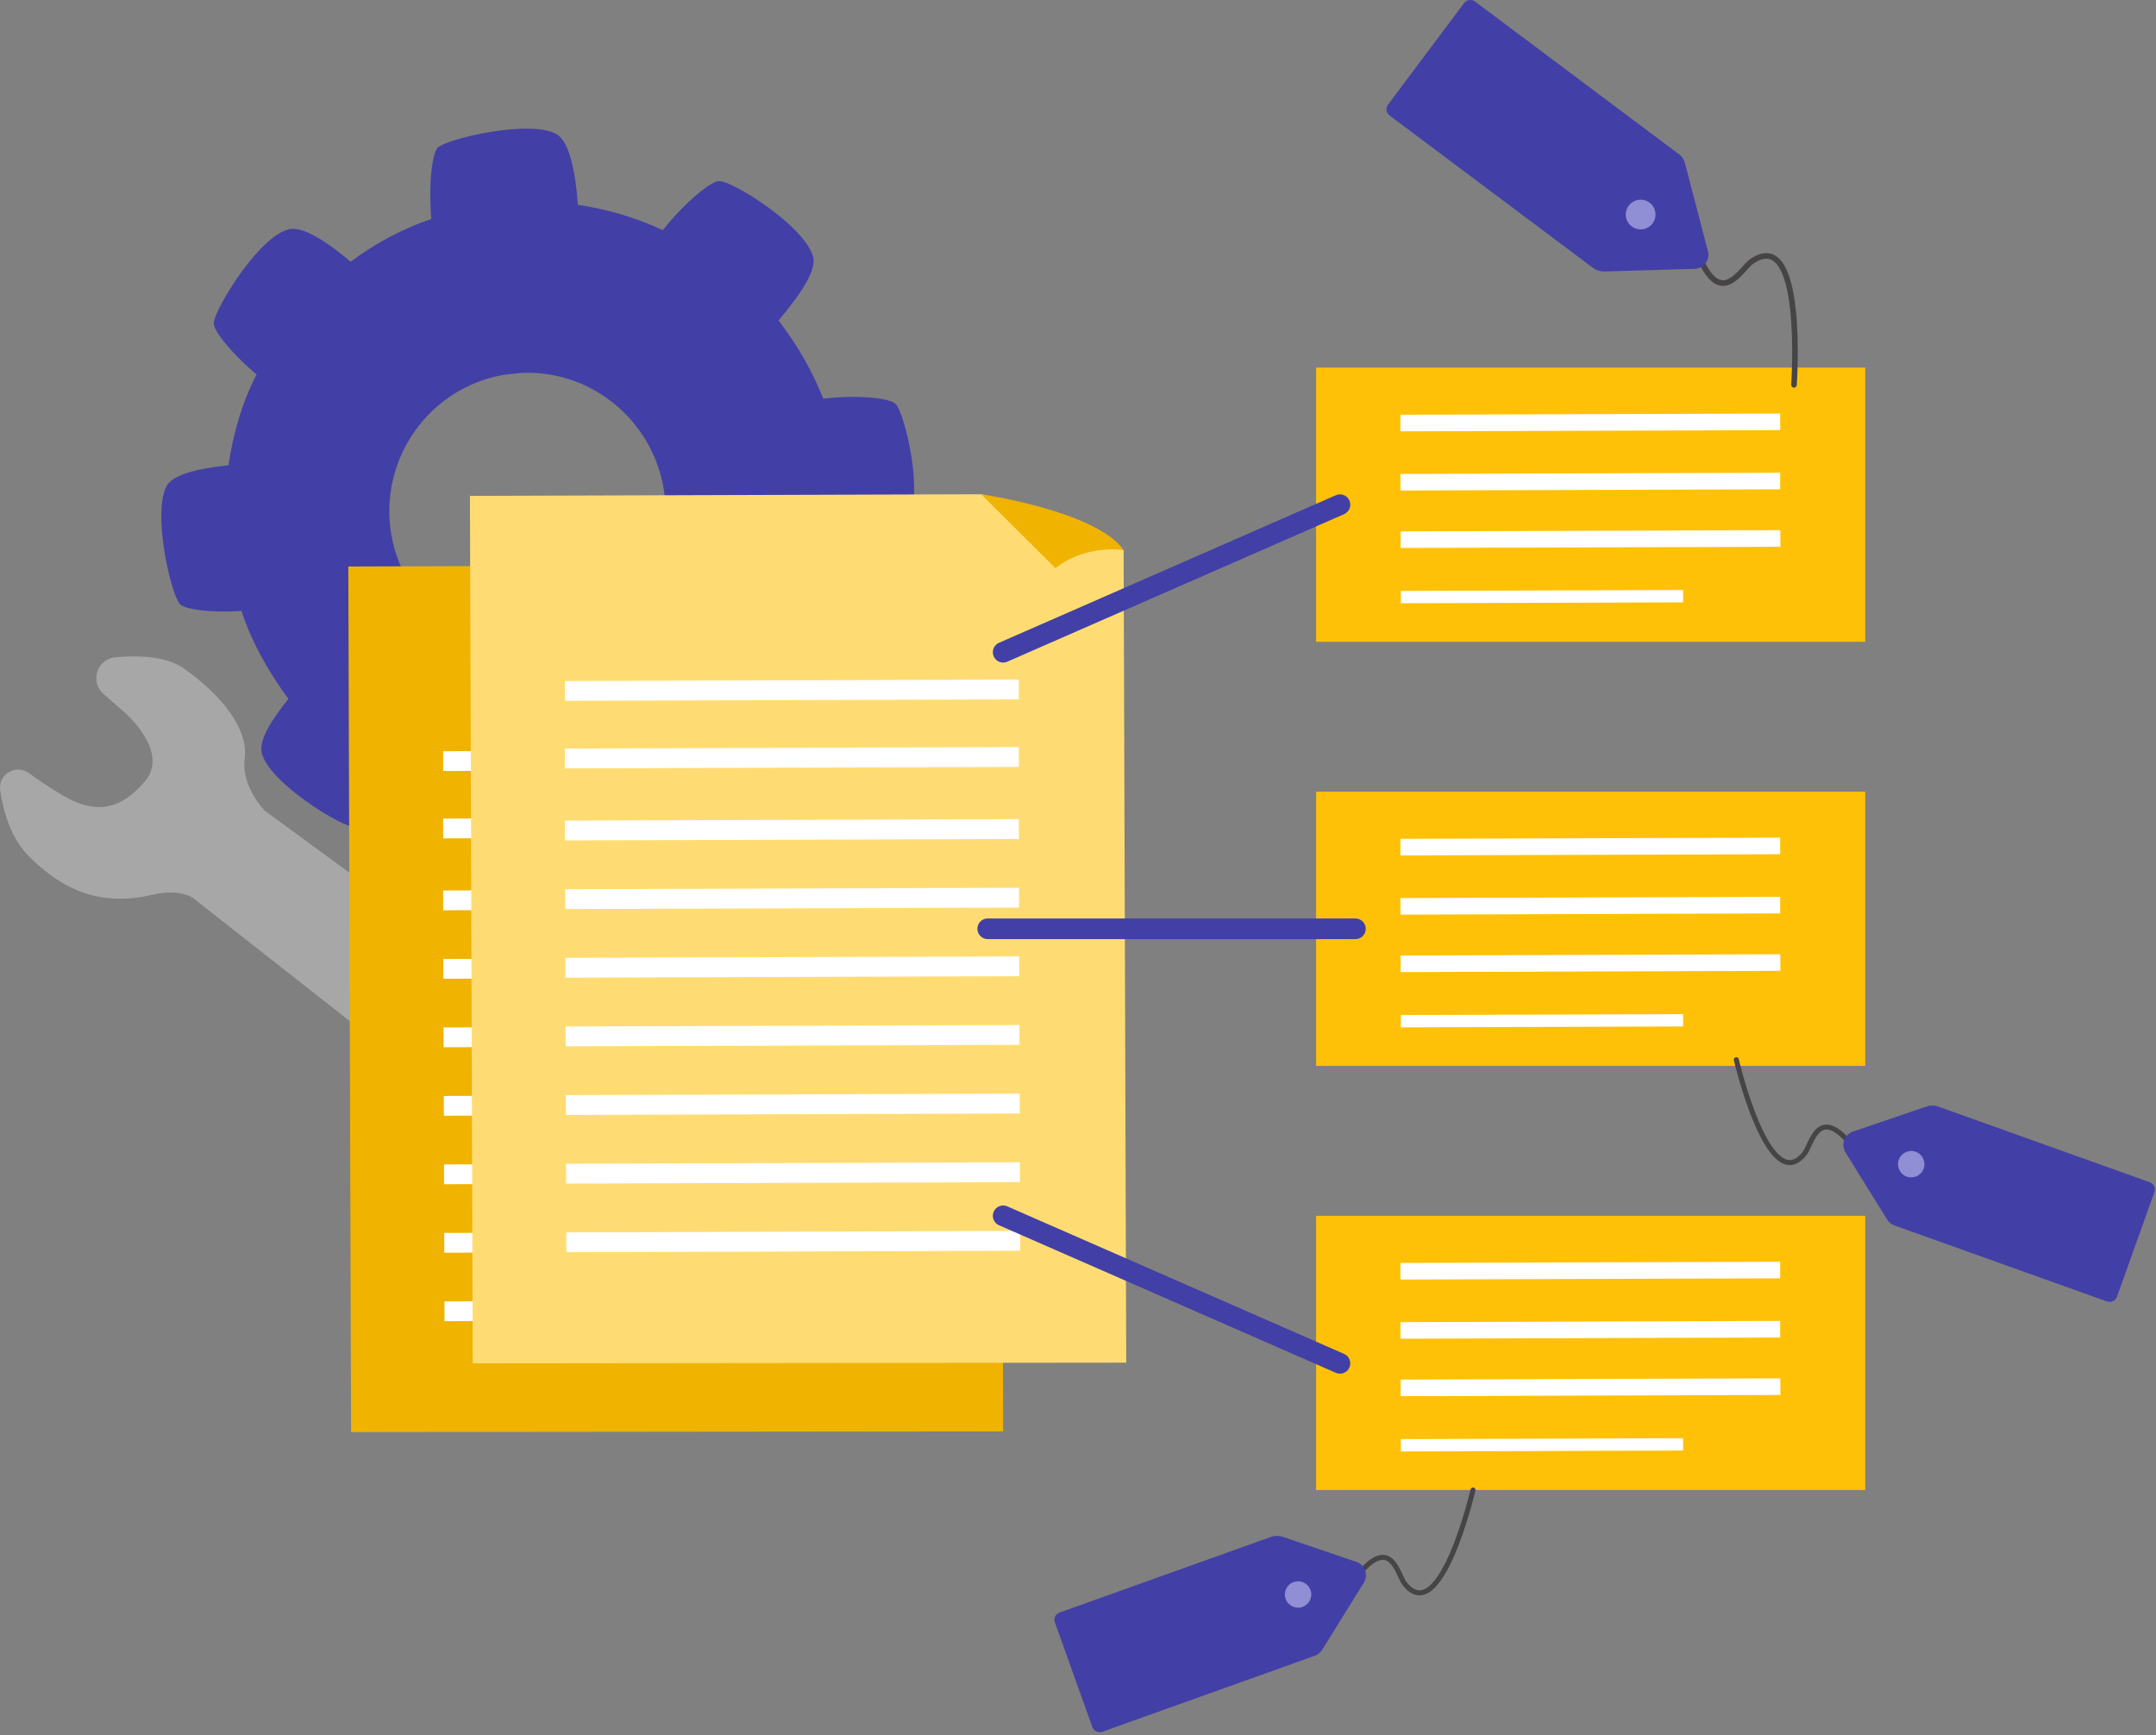
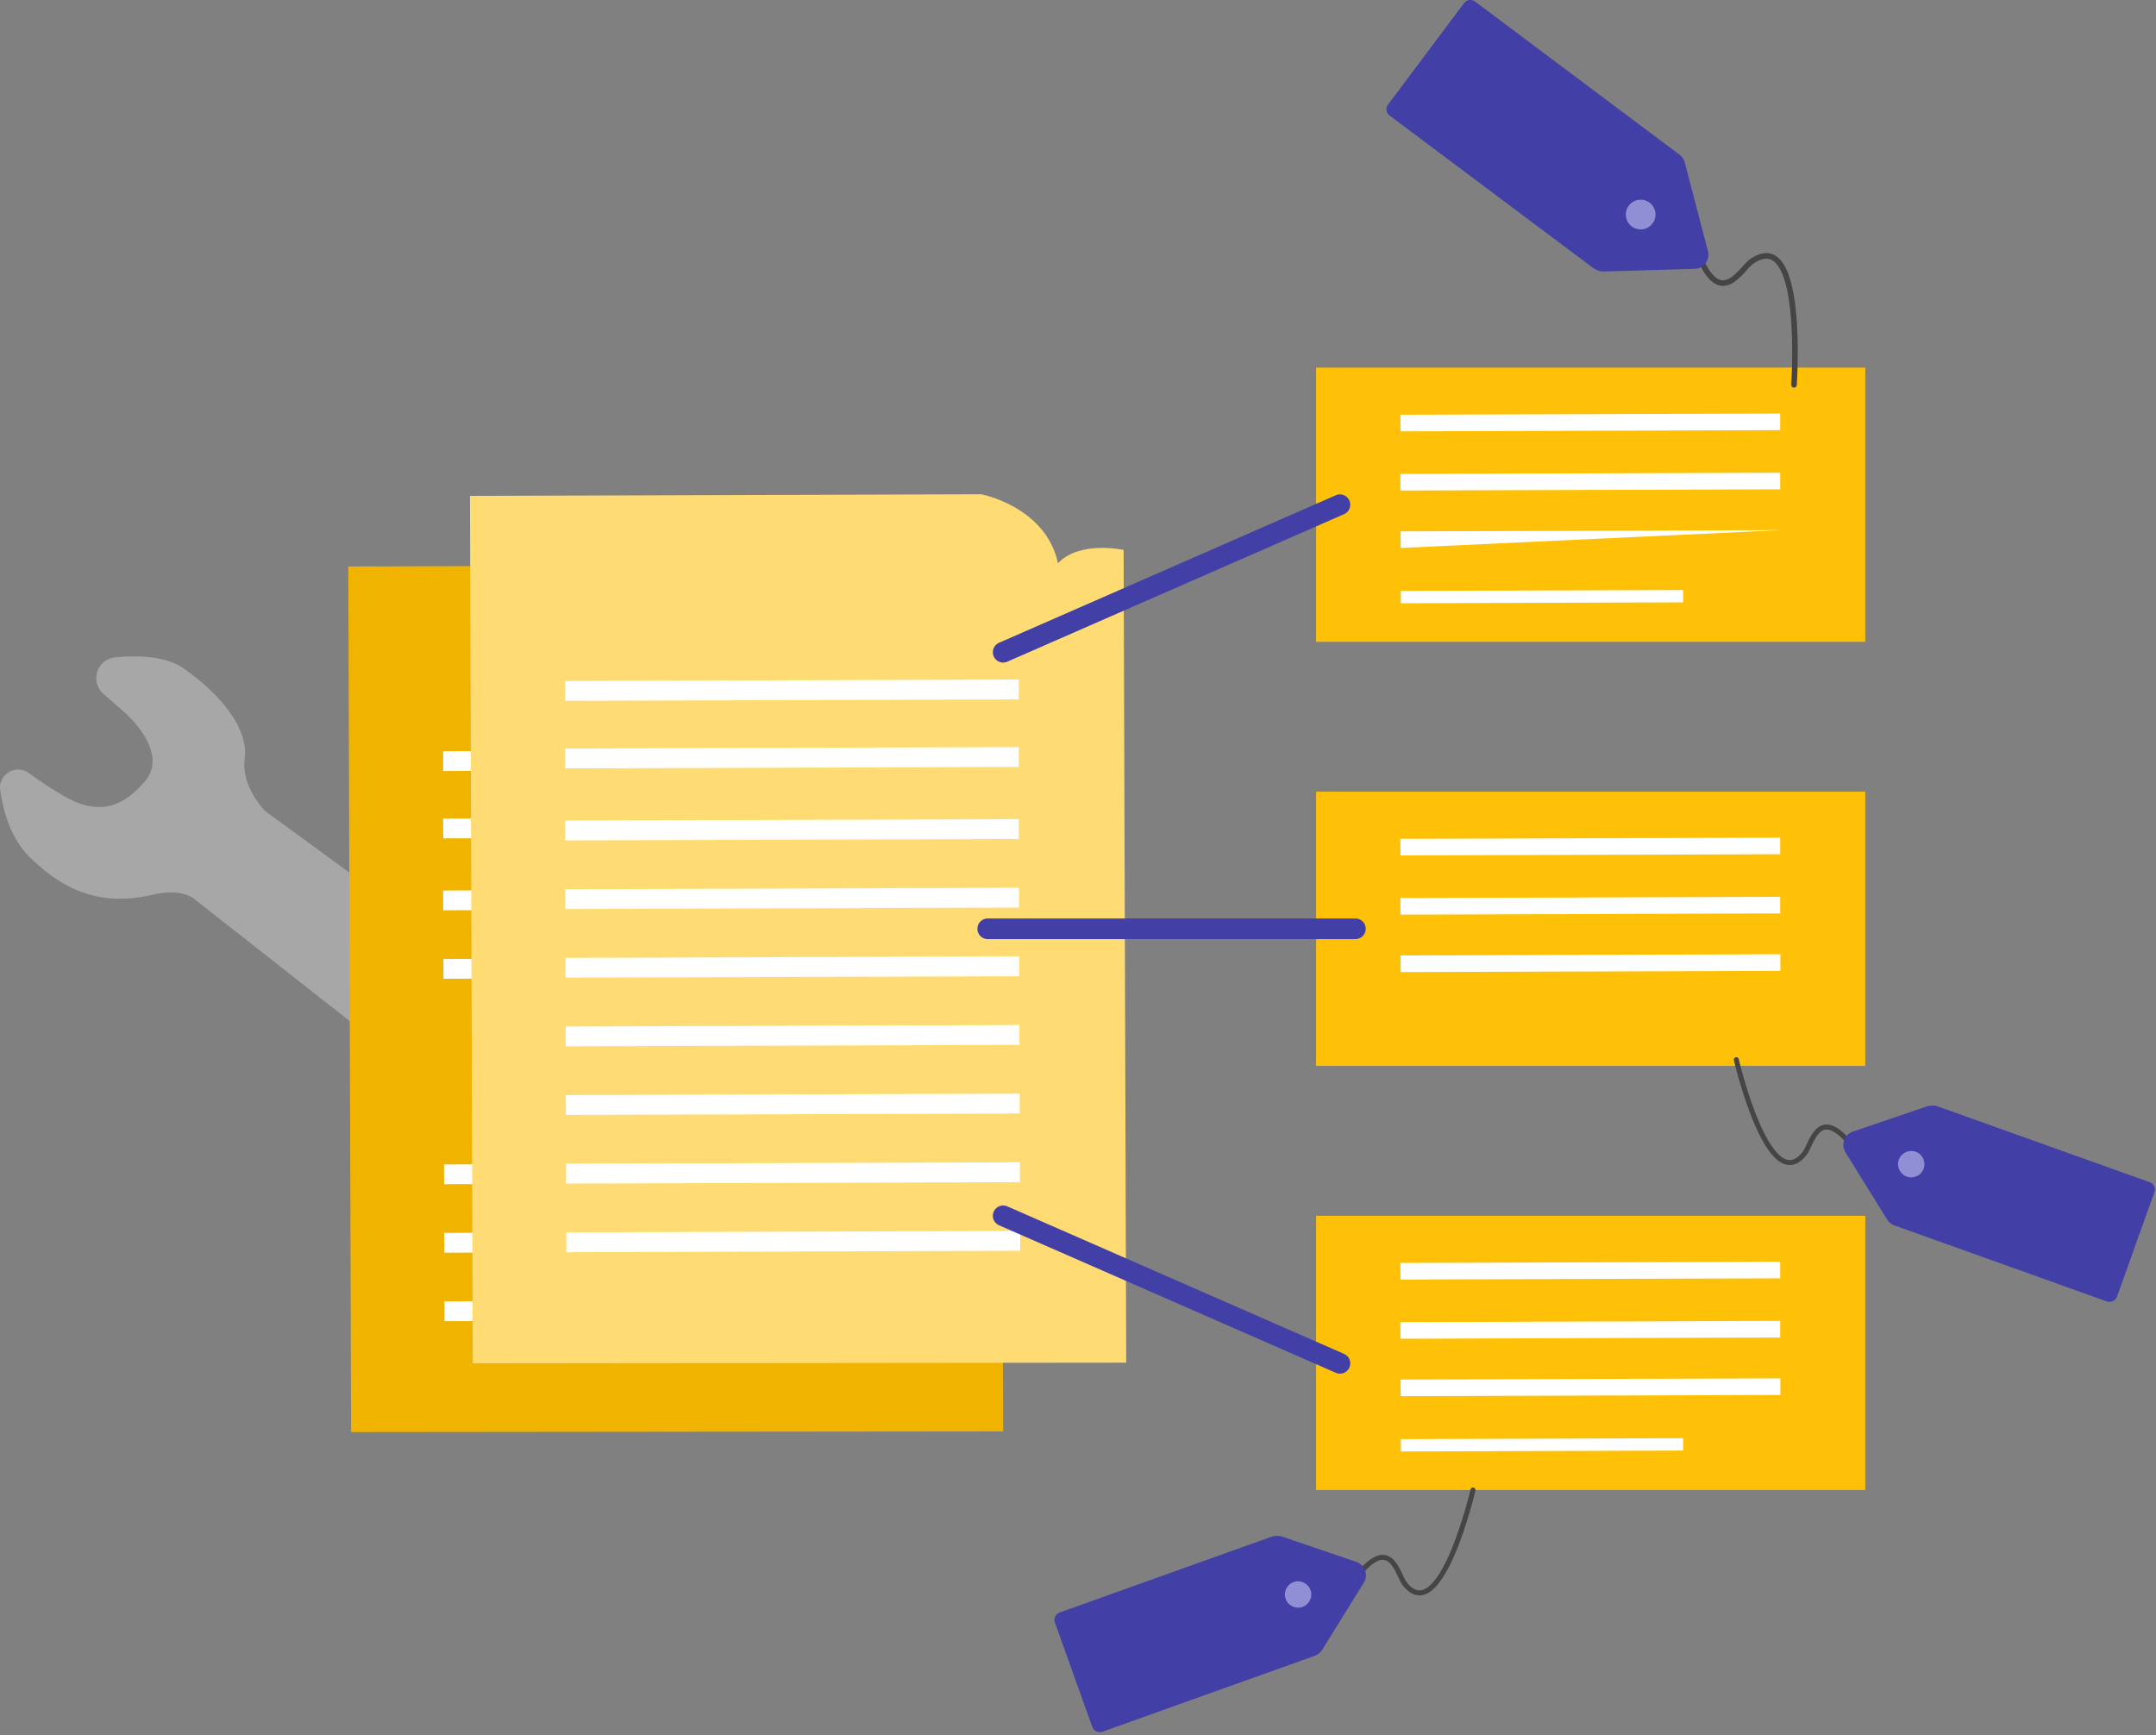
<svg xmlns="http://www.w3.org/2000/svg" width="100%" height="100%" viewBox="0 0 656 528" version="1.1" xml:space="preserve" style="fill-rule:evenodd;clip-rule:evenodd;stroke-linecap:round;stroke-linejoin:round;stroke-miterlimit:1.5;">
  <rect x="0" y="0" width="656" height="528" fill="#808080" stroke="none" />
  <g transform="matrix(1,0,0,1,-4.34667e-05,-0)">
    <path d="M59.604,273.946L170.03,360.675C170.03,360.675 187.796,372.361 200.403,359.423C211.849,347.676 201.46,337.306 197.146,333.075C192.071,328.097 80.585,246.717 80.585,246.717C80.585,246.717 73.309,239.361 74.447,230.923C75.683,221.746 67.333,211.456 55.923,203.406C50.636,199.675 42.276,199.356 35.109,200.005C32.562,200.226 30.394,201.949 29.603,204.38C28.812,206.811 29.552,209.479 31.48,211.157C34.885,214.138 37.854,216.721 37.854,216.721C37.854,216.721 52.003,228.853 43.942,237.936C38.756,243.782 31.68,249.348 19.42,242.211C15.276,239.799 11.776,237.44 8.919,235.336C7.135,233.946 4.683,233.785 2.732,234.929C0.781,236.072 -0.277,238.29 0.063,240.526C1.069,247.332 3.458,255.293 8.881,260.647C16.352,268.022 27.818,276.683 46.156,272.306C56.007,269.957 59.604,273.946 59.604,273.946Z" style="fill:rgb(167,167,167);" />
-     <path d="M167.676,196.884C144.871,200.804 122.988,185.479 119.067,162.674C115.147,139.869 130.471,117.986 153.276,114.065L158.34,113.498C181.448,112.278 201.233,130.231 202.49,153.676C203.146,174.796 188.456,193.19 167.676,196.884ZM272.541,122.931C270.626,121.094 261.284,120.089 250.481,121.299C247.135,112.786 242.477,104.761 236.881,97.526C242.915,90.356 248.835,82.173 247.331,77.897C244.585,68.634 222.89,54.997 218.801,55.113C216.4,55.04 208.565,61.386 201.67,70.021C193.376,66.164 184.896,63.694 175.854,62.314C175.133,52.824 173.362,43.109 169.346,40.824C161.314,36.254 136.335,42.127 133.223,44.869C131.387,46.783 130.382,56.125 131.216,66.628C122.328,69.674 114.266,73.995 106.692,79.629C99.898,73.895 92.128,68.612 87.815,69.778C78.513,72.187 65.252,94.181 65.03,98.308C64.957,100.709 70.515,107.607 78.061,113.941C73.567,122.648 70.873,132.178 69.531,141.558C61.091,142.503 53.064,144.085 50.741,147.763C46.209,156.133 52.083,181.112 54.786,183.886C56.325,185.423 64.316,186.579 73.469,185.896C76.591,195.46 81.7,204.459 87.747,212.669C82.651,219.051 78.567,225.319 79.696,229.294C82.066,238.258 104.099,251.857 108.188,251.741C110.588,251.814 116.549,247.045 122.659,240.55C131.703,245.007 141.947,247.962 151.964,248.891C152.871,256.993 154.378,264.345 158.018,266.33C166.05,270.9 191.03,265.027 194.141,262.286C196.015,260.709 196.834,252.755 196.113,243.264C205.301,239.843 213.963,234.771 221.798,228.425C228.555,233.821 235.198,238.205 239.174,237.076C248.438,234.33 261.737,212.673 261.996,208.884C261.732,206.521 256.511,199.585 248.591,192.952C252.409,184.32 254.765,174.827 255.77,165.485C264.885,164.465 273.962,163.107 275.91,159.129C281.492,150.984 275.244,125.704 272.541,122.931Z" style="fill:rgb(66,64,166);fill-rule:nonzero;" />
    <path d="M261.213,171.884L105.98,172.381L106.824,435.775L305.229,435.567L304.439,188.794C304.439,188.794 291.055,185.845 284.524,192.839C280.805,175.61 261.213,171.884 261.213,171.884Z" style="fill:rgb(239,179,0);" />
    <path d="M261.213,171.884C261.213,171.884 296.047,176.925 304.439,188.794C291.424,187.4 283.757,194.337 283.757,194.337L261.213,171.884Z" style="fill:rgb(190,143,0);" />
    <path d="M272.612,270.529L134.832,270.971L134.851,276.991L272.632,276.55L272.612,270.529Z" style="fill:white;" />
    <path d="M272.612,248.655L134.832,249.096L134.851,255.117L272.632,254.675L272.612,248.655Z" style="fill:white;" />
    <path d="M272.612,228.147L134.832,228.589L134.851,234.609L272.632,234.168L272.612,228.147Z" style="fill:white;" />
    <path d="M273.013,395.568L135.232,396.009L135.252,402.03L273.032,401.589L273.013,395.568Z" style="fill:white;" />
    <path d="M272.946,374.728L135.166,375.17L135.185,381.19L272.966,380.749L272.946,374.728Z" style="fill:white;" />
    <path d="M272.88,353.888L135.099,354.33L135.118,360.35L272.899,359.909L272.88,353.888Z" style="fill:white;" />
-     <path d="M272.813,333.049L135.032,333.49L135.051,339.51L272.832,339.069L272.813,333.049Z" style="fill:white;" />
-     <path d="M272.746,312.209L134.966,312.65L134.985,318.671L272.765,318.23L272.746,312.209Z" style="fill:white;" />
    <path d="M272.679,291.369L134.899,291.811L134.918,297.831L272.698,297.39L272.679,291.369Z" style="fill:white;" />
    <path d="M298.559,150.398L142.993,150.897L143.839,414.856L342.67,414.648L341.878,167.345C341.878,167.345 328.465,164.389 321.92,171.398C318.193,154.132 298.559,150.398 298.559,150.398Z" style="fill:rgb(255,220,115);" />
-     <path d="M298.559,150.398C298.559,150.398 333.467,155.451 341.878,167.345C328.836,165.948 321.152,172.899 321.152,172.899L298.559,150.398Z" style="fill:rgb(239,179,0);" />
    <path d="M309.983,249.255L171.907,249.698L171.926,255.731L310.002,255.289L309.983,249.255Z" style="fill:white;" />
    <path d="M309.983,227.334L171.907,227.776L171.926,233.81L310.002,233.367L309.983,227.334Z" style="fill:white;" />
    <path d="M309.983,206.782L171.907,207.225L171.926,213.258L310.002,212.816L309.983,206.782Z" style="fill:white;" />
    <path d="M310.384,374.562L172.308,375.004L172.328,381.038L310.404,380.595L310.384,374.562Z" style="fill:white;" />
    <path d="M310.317,353.677L172.241,354.12L172.261,360.153L310.337,359.711L310.317,353.677Z" style="fill:white;" />
    <path d="M310.25,332.793L172.175,333.235L172.194,339.269L310.27,338.826L310.25,332.793Z" style="fill:white;" />
    <path d="M310.184,311.908L172.108,312.351L172.127,318.384L310.203,317.942L310.184,311.908Z" style="fill:white;" />
    <path d="M310.117,291.024L172.041,291.467L172.06,297.5L310.136,297.058L310.117,291.024Z" style="fill:white;" />
    <path d="M310.05,270.139L171.974,270.582L171.993,276.615L310.069,276.173L310.05,270.139Z" style="fill:white;" />
    <rect x="400.449" y="369.962" width="167.086" height="83.432" style="fill:rgb(255,193,7);" />
    <path d="M512.106,437.639L426.218,437.915L426.23,441.668L512.118,441.392L512.106,437.639Z" style="fill:white;" />
    <path d="M541.7,419.422L426.161,419.792L426.177,424.841L541.716,424.471L541.7,419.422Z" style="fill:white;" />
    <path d="M541.643,401.946L426.104,402.316L426.12,407.364L541.659,406.994L541.643,401.946Z" style="fill:white;" />
    <path d="M541.643,383.934L426.104,384.304L426.12,389.353L541.659,388.983L541.643,383.934Z" style="fill:white;" />
    <rect x="400.449" y="240.912" width="167.086" height="83.432" style="fill:rgb(255,193,7);" />
-     <path d="M512.106,308.59L426.218,308.864L426.23,312.618L512.118,312.343L512.106,308.59Z" style="fill:white;" />
    <path d="M541.7,290.371L426.161,290.741L426.177,295.79L541.716,295.419L541.7,290.371Z" style="fill:white;" />
    <path d="M541.643,272.895L426.104,273.265L426.12,278.314L541.659,277.944L541.643,272.895Z" style="fill:white;" />
    <path d="M541.643,254.884L426.104,255.254L426.12,260.302L541.659,259.932L541.643,254.884Z" style="fill:white;" />
    <rect x="400.449" y="111.861" width="167.086" height="83.432" style="fill:rgb(255,193,7);" />
    <path d="M512.106,179.539L426.218,179.814L426.23,183.567L512.118,183.292L512.106,179.539Z" style="fill:white;" />
-     <path d="M541.7,161.321L426.161,161.691L426.177,166.74L541.716,166.369L541.7,161.321Z" style="fill:white;" />
+     <path d="M541.7,161.321L426.161,161.691L426.177,166.74L541.7,161.321Z" style="fill:white;" />
    <path d="M541.643,143.845L426.104,144.215L426.12,149.264L541.659,148.894L541.643,143.845Z" style="fill:white;" />
    <path d="M541.643,125.834L426.104,126.204L426.12,131.252L541.659,130.882L541.643,125.834Z" style="fill:white;" />
    <path d="M305.229,369.962L407.704,414.856" style="fill:none;stroke:rgb(66,64,166);stroke-width:6.28px;" />
    <path d="M300.528,282.627L412.408,282.627" style="fill:none;stroke:rgb(66,64,166);stroke-width:6.28px;" />
    <path d="M305.229,198.472L407.704,153.577" style="fill:none;stroke:rgb(66,64,166);stroke-width:6.28px;" />
    <g>
      <path d="M545.849,117.105C545.849,117.105 549.286,68.381 533.005,79.529C529.786,81.734 523.75,93.937 517.108,78.313" style="fill:none;stroke:rgb(70,68,68);stroke-width:1.7px;" />
    </g>
    <g>
      <g>
        <path d="M484.688,81.504C485.688,82.254 486.912,82.646 488.163,82.612C493.348,82.455 507.73,82.038 515.635,81.807C516.947,81.766 518.172,81.136 518.959,80.086C519.739,79.044 520,77.691 519.67,76.421C517.622,68.563 513.843,54.135 512.626,49.459C512.371,48.494 511.788,47.637 510.982,47.033C502.984,41.042 458.691,7.863 448.843,0.486C447.771,-0.317 446.251,-0.104 445.446,0.972C440.869,7.081 426.788,25.879 422.299,31.871C421.928,32.367 421.77,32.983 421.864,33.592C421.946,34.204 422.276,34.753 422.765,35.12C432.332,42.286 475.906,74.926 484.688,81.504Z" style="fill:rgb(66,64,166);" />
      </g>
      <g>
        <path d="M501.906,61.668C499.91,60.172 497.074,60.579 495.579,62.576C494.083,64.573 494.49,67.408 496.486,68.904C498.483,70.399 501.318,69.992 502.814,67.996C504.31,65.999 503.903,63.164 501.906,61.668Z" style="fill:rgb(144,142,212);" />
      </g>
    </g>
    <g>
      <path d="M528.303,322.457C528.303,322.457 538.156,364.755 549.067,351.015C551.223,348.298 553.152,336.347 562.892,347.88" style="fill:none;stroke:rgb(70,68,68);stroke-width:1.52px;" />
    </g>
    <g>
      <g>
        <path d="M589.803,336.742C588.621,336.319 587.334,336.305 586.152,336.714C581.751,338.213 570.445,342.061 563.789,344.33C562.549,344.759 561.569,345.717 561.126,346.956C560.685,348.187 560.832,349.558 561.522,350.668C565.334,356.821 571.886,367.375 574.174,371.069C574.709,371.925 575.507,372.567 576.456,372.907L641.038,396.014C641.648,396.232 642.313,396.202 642.896,395.925C643.477,395.656 643.925,395.162 644.142,394.556C646.491,387.99 653.228,369.161 655.53,362.727C655.964,361.514 655.334,360.188 654.122,359.754C643.723,356.034 599.358,340.16 589.803,336.742Z" style="fill:rgb(66,64,166);" />
      </g>
      <g>
        <path d="M580.171,358.036C582.26,358.784 584.562,357.695 585.309,355.606C586.056,353.518 584.967,351.215 582.879,350.468C580.79,349.721 578.488,350.81 577.741,352.898C576.994,354.987 578.083,357.289 580.171,358.036Z" style="fill:rgb(144,142,212);" />
      </g>
    </g>
    <g>
      <path d="M448.185,453.396C448.185,453.396 438.332,495.694 427.422,481.954C425.265,479.237 423.336,467.286 413.596,478.819" style="fill:none;stroke:rgb(70,68,68);stroke-width:1.52px;" />
    </g>
    <g>
      <g>
        <path d="M386.685,467.68C387.868,467.257 389.154,467.244 390.336,467.653C394.737,469.152 406.043,473 412.699,475.269C413.939,475.698 414.919,476.656 415.363,477.895C415.803,479.126 415.656,480.497 414.966,481.607C411.154,487.76 404.602,498.314 402.314,502.008C401.779,502.863 400.981,503.506 400.033,503.845L335.45,526.952C334.84,527.171 334.175,527.141 333.592,526.864C333.012,526.595 332.563,526.101 332.346,525.495L320.958,493.666C320.524,492.453 321.154,491.127 322.366,490.693C332.765,486.973 377.13,471.099 386.685,467.68Z" style="fill:rgb(66,64,166);" />
      </g>
      <g>
        <path d="M396.317,488.975C394.229,489.722 391.926,488.634 391.179,486.545C390.432,484.456 391.521,482.154 393.609,481.407C395.698,480.66 398,481.749 398.747,483.837C399.495,485.926 398.406,488.228 396.317,488.975Z" style="fill:rgb(144,142,212);" />
      </g>
    </g>
  </g>
</svg>